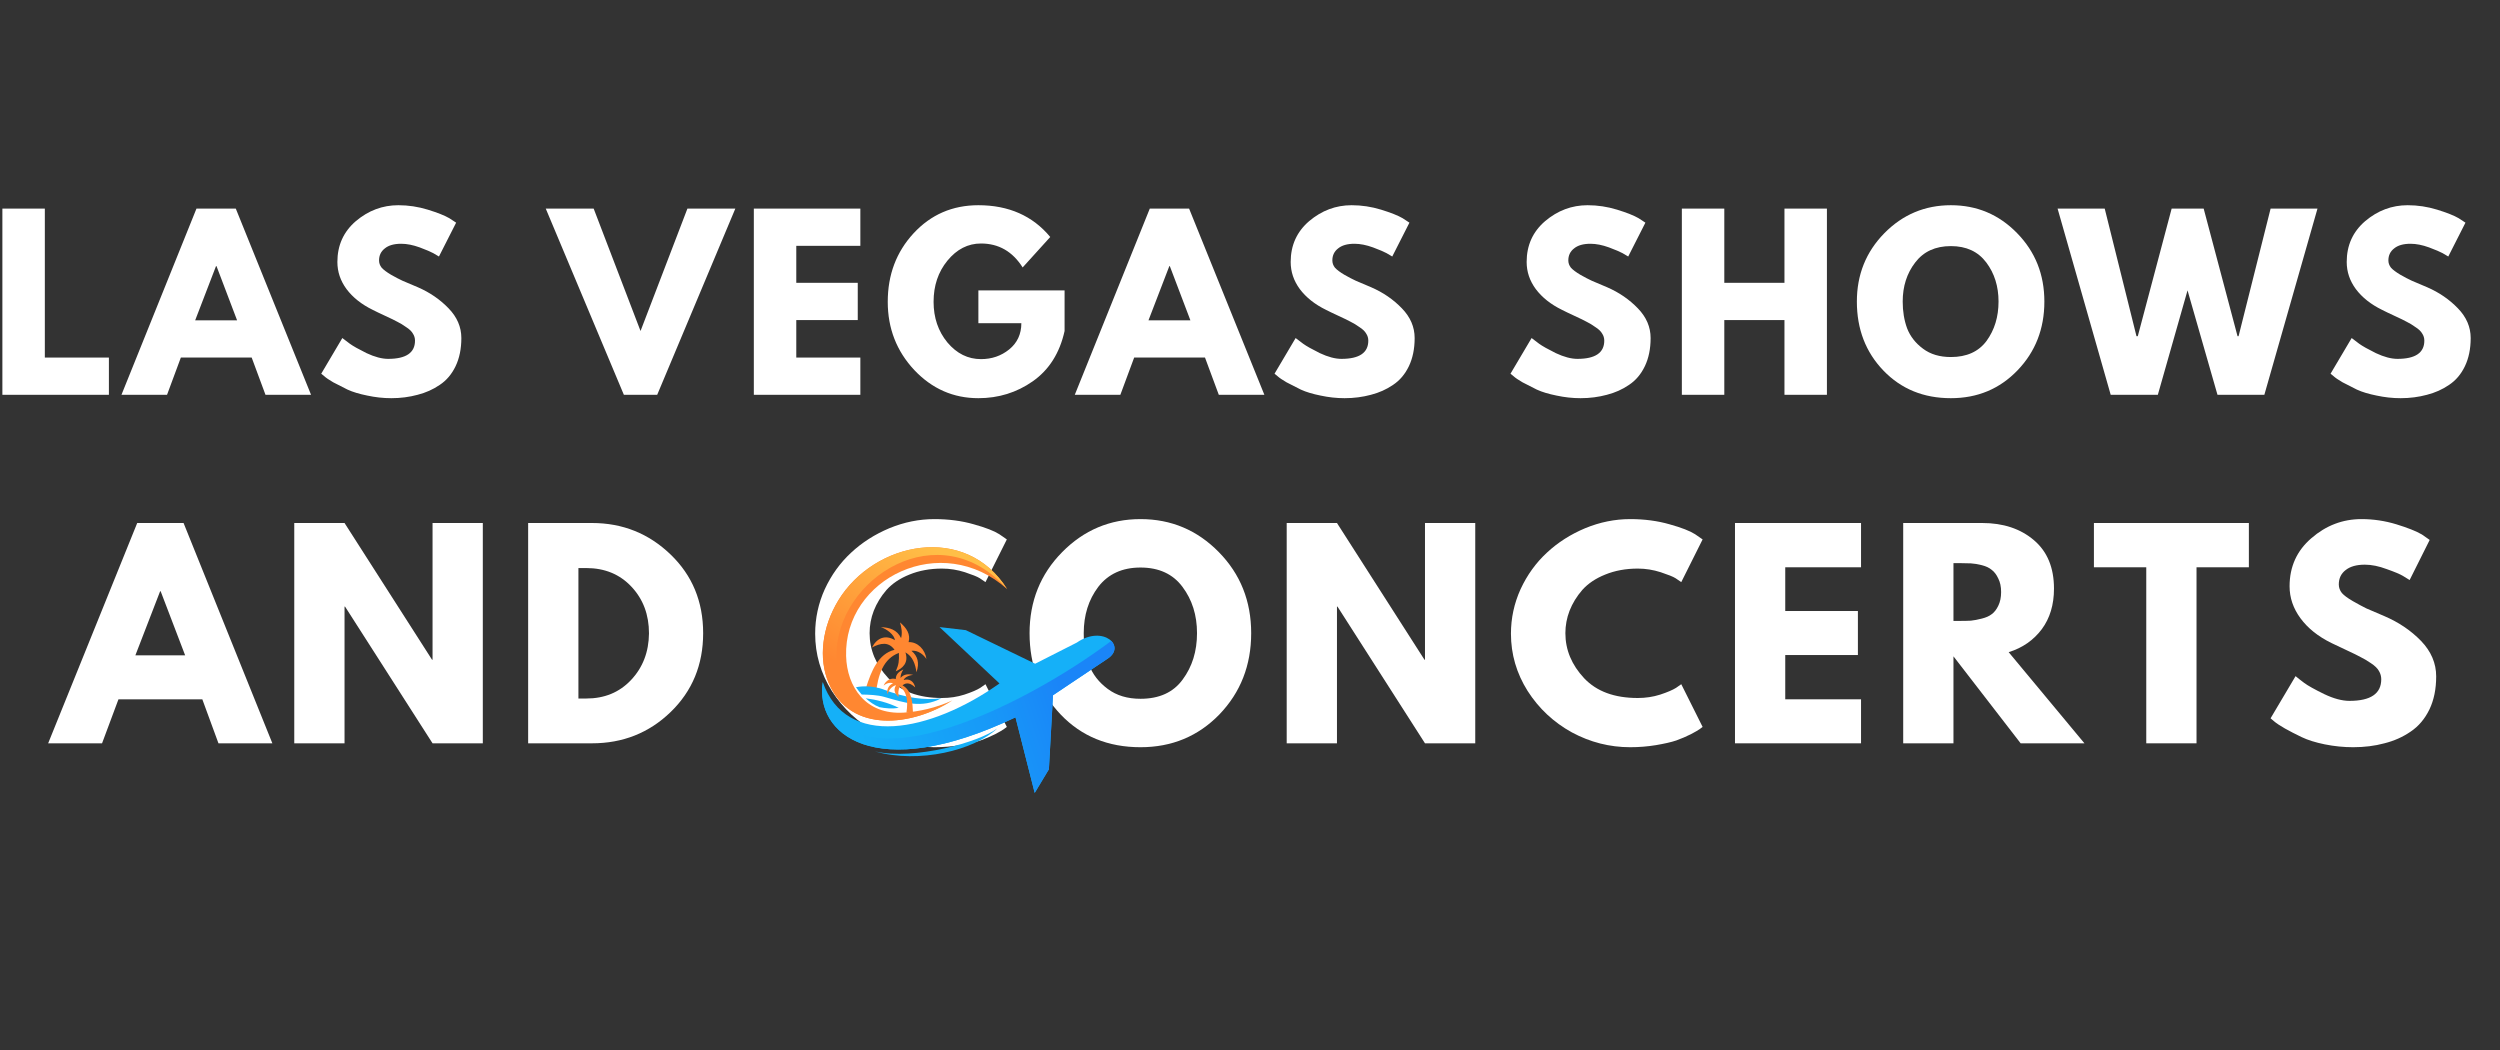
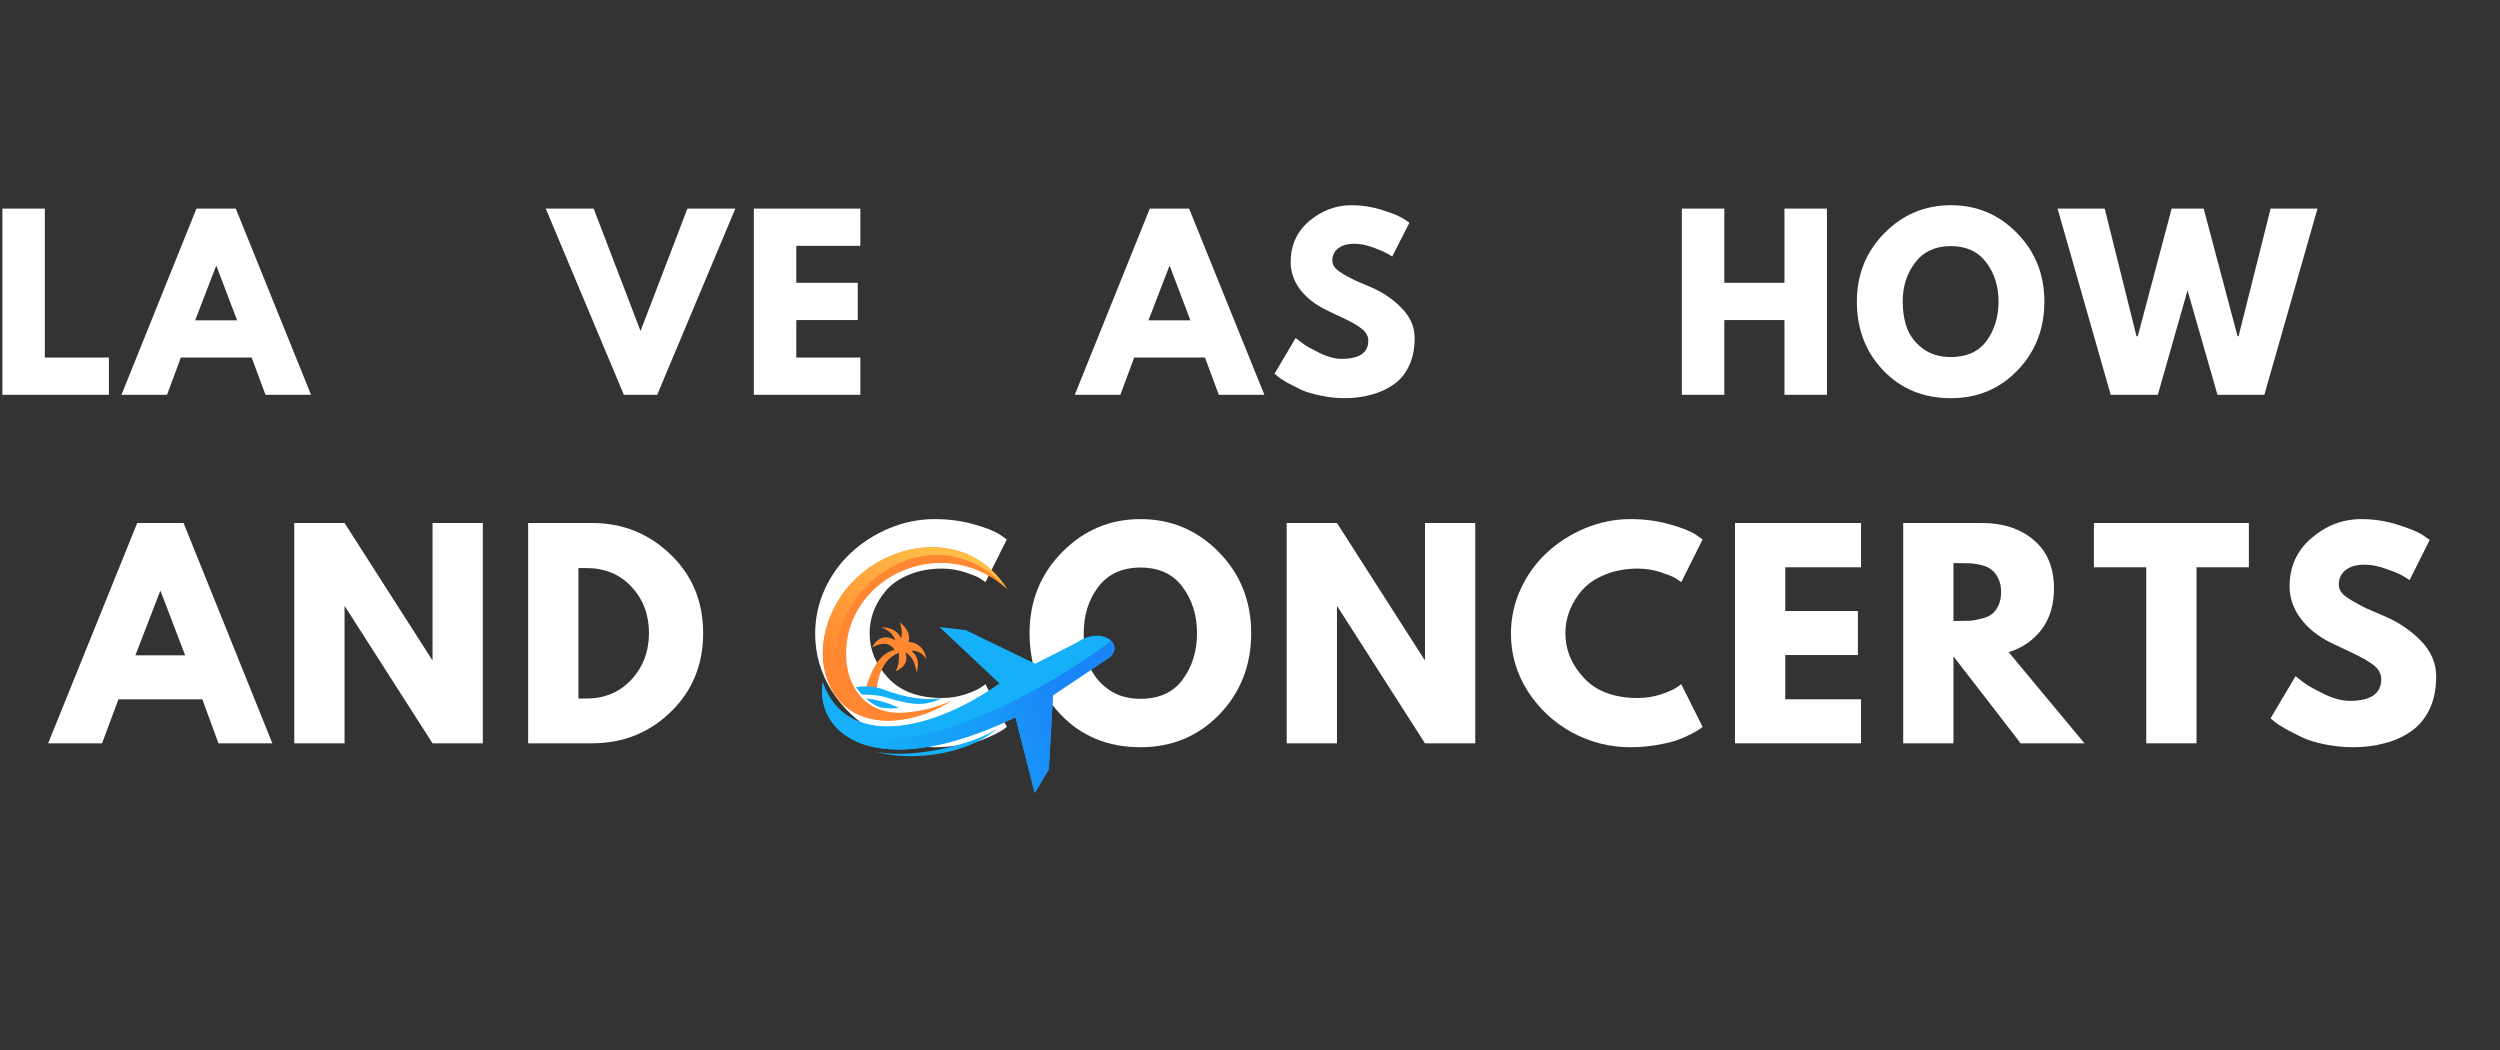
<svg xmlns="http://www.w3.org/2000/svg" width="200" viewBox="0 0 150 63" height="84" preserveAspectRatio="xMidYMid meet">
  <rect x="0" y="0" width="150" height="63" fill="#333333" stroke="none" />
  <defs>
    <g />
    <clipPath id="586b851f5b">
      <path d="M 49 38 L 67 38 L 67 48 L 49 48 Z M 49 38 " clip-rule="nonzero" />
    </clipPath>
    <clipPath id="0ddadf4f9c">
      <path d="M 66.676 38.453 C 61.398 42.422 50.297 47.992 49.367 40.926 C 48.879 43.98 52.434 47.09 60.93 43.039 L 62.082 47.574 L 62.934 46.156 L 63.18 41.715 L 66.422 39.543 C 66.965 39.207 66.973 38.754 66.676 38.453 Z M 66.676 38.453 " clip-rule="evenodd" />
    </clipPath>
    <linearGradient x1="111.79" gradientTransform="matrix(0.162, 0, 0, 0.166, 49.323, 32.833)" y1="42.597" x2="-5.682" gradientUnits="userSpaceOnUse" y2="82.224" id="53f9617b6f">
      <stop stop-opacity="1" stop-color="rgb(10.199%, 52.199%, 97.299%)" offset="0" />
      <stop stop-opacity="1" stop-color="rgb(10.199%, 52.199%, 97.299%)" offset="0.125" />
      <stop stop-opacity="1" stop-color="rgb(10.199%, 52.199%, 97.299%)" offset="0.148" />
      <stop stop-opacity="1" stop-color="rgb(10.199%, 52.199%, 97.299%)" offset="0.188" />
      <stop stop-opacity="1" stop-color="rgb(10.191%, 52.249%, 97.299%)" offset="0.203" />
      <stop stop-opacity="1" stop-color="rgb(10.165%, 52.429%, 97.299%)" offset="0.211" />
      <stop stop-opacity="1" stop-color="rgb(10.127%, 52.689%, 97.299%)" offset="0.219" />
      <stop stop-opacity="1" stop-color="rgb(10.089%, 52.948%, 97.299%)" offset="0.227" />
      <stop stop-opacity="1" stop-color="rgb(10.051%, 53.207%, 97.299%)" offset="0.234" />
      <stop stop-opacity="1" stop-color="rgb(10.013%, 53.465%, 97.299%)" offset="0.242" />
      <stop stop-opacity="1" stop-color="rgb(9.975%, 53.725%, 97.299%)" offset="0.25" />
      <stop stop-opacity="1" stop-color="rgb(9.938%, 53.984%, 97.299%)" offset="0.258" />
      <stop stop-opacity="1" stop-color="rgb(9.9%, 54.243%, 97.299%)" offset="0.266" />
      <stop stop-opacity="1" stop-color="rgb(9.862%, 54.503%, 97.299%)" offset="0.273" />
      <stop stop-opacity="1" stop-color="rgb(9.824%, 54.761%, 97.299%)" offset="0.281" />
      <stop stop-opacity="1" stop-color="rgb(9.785%, 55.02%, 97.299%)" offset="0.289" />
      <stop stop-opacity="1" stop-color="rgb(9.747%, 55.28%, 97.299%)" offset="0.297" />
      <stop stop-opacity="1" stop-color="rgb(9.709%, 55.539%, 97.299%)" offset="0.305" />
      <stop stop-opacity="1" stop-color="rgb(9.673%, 55.797%, 97.299%)" offset="0.312" />
      <stop stop-opacity="1" stop-color="rgb(9.634%, 56.056%, 97.299%)" offset="0.32" />
      <stop stop-opacity="1" stop-color="rgb(9.596%, 56.316%, 97.299%)" offset="0.328" />
      <stop stop-opacity="1" stop-color="rgb(9.558%, 56.575%, 97.299%)" offset="0.336" />
      <stop stop-opacity="1" stop-color="rgb(9.52%, 56.834%, 97.299%)" offset="0.344" />
      <stop stop-opacity="1" stop-color="rgb(9.482%, 57.092%, 97.299%)" offset="0.352" />
      <stop stop-opacity="1" stop-color="rgb(9.445%, 57.352%, 97.299%)" offset="0.359" />
      <stop stop-opacity="1" stop-color="rgb(9.407%, 57.611%, 97.299%)" offset="0.367" />
      <stop stop-opacity="1" stop-color="rgb(9.369%, 57.87%, 97.299%)" offset="0.375" />
      <stop stop-opacity="1" stop-color="rgb(9.331%, 58.128%, 97.299%)" offset="0.383" />
      <stop stop-opacity="1" stop-color="rgb(9.293%, 58.388%, 97.299%)" offset="0.391" />
      <stop stop-opacity="1" stop-color="rgb(9.254%, 58.647%, 97.299%)" offset="0.398" />
      <stop stop-opacity="1" stop-color="rgb(9.216%, 58.907%, 97.299%)" offset="0.406" />
      <stop stop-opacity="1" stop-color="rgb(9.18%, 59.166%, 97.299%)" offset="0.414" />
      <stop stop-opacity="1" stop-color="rgb(9.142%, 59.424%, 97.299%)" offset="0.422" />
      <stop stop-opacity="1" stop-color="rgb(9.103%, 59.683%, 97.299%)" offset="0.43" />
      <stop stop-opacity="1" stop-color="rgb(9.065%, 59.943%, 97.299%)" offset="0.438" />
      <stop stop-opacity="1" stop-color="rgb(9.027%, 60.202%, 97.299%)" offset="0.445" />
      <stop stop-opacity="1" stop-color="rgb(8.997%, 60.435%, 97.299%)" offset="0.453" />
      <stop stop-opacity="1" stop-color="rgb(8.968%, 60.73%, 97.299%)" offset="0.469" />
      <stop stop-opacity="1" stop-color="rgb(8.932%, 61.11%, 97.299%)" offset="0.484" />
      <stop stop-opacity="1" stop-color="rgb(8.897%, 61.491%, 97.299%)" offset="0.5" />
      <stop stop-opacity="1" stop-color="rgb(8.862%, 61.871%, 97.299%)" offset="0.516" />
      <stop stop-opacity="1" stop-color="rgb(8.826%, 62.253%, 97.299%)" offset="0.531" />
      <stop stop-opacity="1" stop-color="rgb(8.791%, 62.633%, 97.299%)" offset="0.547" />
      <stop stop-opacity="1" stop-color="rgb(8.755%, 63.014%, 97.299%)" offset="0.562" />
      <stop stop-opacity="1" stop-color="rgb(8.72%, 63.394%, 97.299%)" offset="0.578" />
      <stop stop-opacity="1" stop-color="rgb(8.684%, 63.776%, 97.299%)" offset="0.594" />
      <stop stop-opacity="1" stop-color="rgb(8.649%, 64.156%, 97.299%)" offset="0.609" />
      <stop stop-opacity="1" stop-color="rgb(8.614%, 64.537%, 97.299%)" offset="0.625" />
      <stop stop-opacity="1" stop-color="rgb(8.578%, 64.919%, 97.299%)" offset="0.641" />
      <stop stop-opacity="1" stop-color="rgb(8.543%, 65.298%, 97.299%)" offset="0.656" />
      <stop stop-opacity="1" stop-color="rgb(8.507%, 65.68%, 97.299%)" offset="0.672" />
      <stop stop-opacity="1" stop-color="rgb(8.472%, 66.06%, 97.299%)" offset="0.688" />
      <stop stop-opacity="1" stop-color="rgb(8.437%, 66.441%, 97.299%)" offset="0.703" />
      <stop stop-opacity="1" stop-color="rgb(8.401%, 66.821%, 97.299%)" offset="0.719" />
      <stop stop-opacity="1" stop-color="rgb(8.366%, 67.203%, 97.299%)" offset="0.734" />
      <stop stop-opacity="1" stop-color="rgb(8.33%, 67.583%, 97.299%)" offset="0.75" />
      <stop stop-opacity="1" stop-color="rgb(8.295%, 67.964%, 97.299%)" offset="0.766" />
      <stop stop-opacity="1" stop-color="rgb(8.26%, 68.344%, 97.299%)" offset="0.781" />
      <stop stop-opacity="1" stop-color="rgb(8.224%, 68.726%, 97.299%)" offset="0.797" />
      <stop stop-opacity="1" stop-color="rgb(8.203%, 68.958%, 97.299%)" offset="0.812" />
      <stop stop-opacity="1" stop-color="rgb(8.199%, 68.999%, 97.299%)" offset="0.852" />
      <stop stop-opacity="1" stop-color="rgb(8.199%, 68.999%, 97.299%)" offset="0.875" />
      <stop stop-opacity="1" stop-color="rgb(8.199%, 68.999%, 97.299%)" offset="1" />
    </linearGradient>
    <clipPath id="1565f76bde">
      <path d="M 49 32 L 61 32 L 61 44 L 49 44 Z M 49 32 " clip-rule="nonzero" />
    </clipPath>
    <clipPath id="24c08adaa8">
      <path d="M 60.43 35.348 C 57.941 31.375 52.449 32.496 50.301 36.023 C 49.328 37.617 49.09 39.504 49.719 40.977 C 51.039 44.078 54.793 43.539 57.137 42.027 C 54.617 43.559 50.184 43.629 50.184 39.332 C 50.184 34.676 56.367 30.75 60.43 35.348 Z M 60.43 35.348 " clip-rule="evenodd" />
    </clipPath>
    <linearGradient x1="63.082" gradientTransform="matrix(0.162, 0, 0, 0.166, 49.323, 32.833)" y1="-16.17" x2="3.974" gradientUnits="userSpaceOnUse" y2="71.209" id="9e79abd17f">
      <stop stop-opacity="1" stop-color="rgb(100%, 74.899%, 27.8%)" offset="0" />
      <stop stop-opacity="1" stop-color="rgb(100%, 74.899%, 27.8%)" offset="0.125" />
      <stop stop-opacity="1" stop-color="rgb(100%, 74.899%, 27.8%)" offset="0.188" />
      <stop stop-opacity="1" stop-color="rgb(100%, 74.899%, 27.8%)" offset="0.219" />
      <stop stop-opacity="1" stop-color="rgb(100%, 74.899%, 27.8%)" offset="0.234" />
      <stop stop-opacity="1" stop-color="rgb(100%, 74.852%, 27.782%)" offset="0.242" />
      <stop stop-opacity="1" stop-color="rgb(100%, 74.641%, 27.698%)" offset="0.25" />
      <stop stop-opacity="1" stop-color="rgb(100%, 74.31%, 27.568%)" offset="0.258" />
      <stop stop-opacity="1" stop-color="rgb(100%, 73.979%, 27.44%)" offset="0.266" />
      <stop stop-opacity="1" stop-color="rgb(100%, 73.65%, 27.31%)" offset="0.273" />
      <stop stop-opacity="1" stop-color="rgb(100%, 73.318%, 27.18%)" offset="0.281" />
      <stop stop-opacity="1" stop-color="rgb(100%, 72.989%, 27.052%)" offset="0.289" />
      <stop stop-opacity="1" stop-color="rgb(100%, 72.658%, 26.923%)" offset="0.297" />
      <stop stop-opacity="1" stop-color="rgb(100%, 72.327%, 26.793%)" offset="0.305" />
      <stop stop-opacity="1" stop-color="rgb(100%, 71.997%, 26.665%)" offset="0.312" />
      <stop stop-opacity="1" stop-color="rgb(100%, 71.666%, 26.535%)" offset="0.32" />
      <stop stop-opacity="1" stop-color="rgb(100%, 71.335%, 26.405%)" offset="0.328" />
      <stop stop-opacity="1" stop-color="rgb(100%, 71.005%, 26.277%)" offset="0.336" />
      <stop stop-opacity="1" stop-color="rgb(100%, 70.674%, 26.147%)" offset="0.344" />
      <stop stop-opacity="1" stop-color="rgb(100%, 70.345%, 26.018%)" offset="0.352" />
      <stop stop-opacity="1" stop-color="rgb(100%, 70.013%, 25.89%)" offset="0.359" />
      <stop stop-opacity="1" stop-color="rgb(100%, 69.682%, 25.76%)" offset="0.367" />
      <stop stop-opacity="1" stop-color="rgb(100%, 69.353%, 25.63%)" offset="0.371" />
      <stop stop-opacity="1" stop-color="rgb(100%, 69.188%, 25.566%)" offset="0.375" />
      <stop stop-opacity="1" stop-color="rgb(100%, 69.022%, 25.502%)" offset="0.383" />
      <stop stop-opacity="1" stop-color="rgb(100%, 68.692%, 25.372%)" offset="0.391" />
      <stop stop-opacity="1" stop-color="rgb(100%, 68.361%, 25.243%)" offset="0.398" />
      <stop stop-opacity="1" stop-color="rgb(100%, 68.03%, 25.114%)" offset="0.406" />
      <stop stop-opacity="1" stop-color="rgb(100%, 67.7%, 24.985%)" offset="0.414" />
      <stop stop-opacity="1" stop-color="rgb(100%, 67.369%, 24.855%)" offset="0.422" />
      <stop stop-opacity="1" stop-color="rgb(100%, 67.038%, 24.727%)" offset="0.43" />
      <stop stop-opacity="1" stop-color="rgb(100%, 66.708%, 24.597%)" offset="0.438" />
      <stop stop-opacity="1" stop-color="rgb(100%, 66.377%, 24.467%)" offset="0.445" />
      <stop stop-opacity="1" stop-color="rgb(100%, 66.048%, 24.338%)" offset="0.453" />
      <stop stop-opacity="1" stop-color="rgb(100%, 65.717%, 24.21%)" offset="0.461" />
      <stop stop-opacity="1" stop-color="rgb(100%, 65.385%, 24.08%)" offset="0.469" />
      <stop stop-opacity="1" stop-color="rgb(100%, 65.056%, 23.95%)" offset="0.477" />
      <stop stop-opacity="1" stop-color="rgb(100%, 64.725%, 23.822%)" offset="0.484" />
      <stop stop-opacity="1" stop-color="rgb(100%, 64.394%, 23.692%)" offset="0.492" />
      <stop stop-opacity="1" stop-color="rgb(100%, 64.064%, 23.563%)" offset="0.5" />
      <stop stop-opacity="1" stop-color="rgb(100%, 63.733%, 23.434%)" offset="0.508" />
      <stop stop-opacity="1" stop-color="rgb(100%, 63.403%, 23.305%)" offset="0.516" />
      <stop stop-opacity="1" stop-color="rgb(100%, 63.072%, 23.175%)" offset="0.523" />
      <stop stop-opacity="1" stop-color="rgb(100%, 62.741%, 23.047%)" offset="0.531" />
      <stop stop-opacity="1" stop-color="rgb(100%, 62.411%, 22.917%)" offset="0.539" />
      <stop stop-opacity="1" stop-color="rgb(100%, 62.08%, 22.787%)" offset="0.547" />
      <stop stop-opacity="1" stop-color="rgb(100%, 61.751%, 22.659%)" offset="0.555" />
      <stop stop-opacity="1" stop-color="rgb(100%, 61.42%, 22.53%)" offset="0.562" />
      <stop stop-opacity="1" stop-color="rgb(100%, 61.089%, 22.4%)" offset="0.57" />
      <stop stop-opacity="1" stop-color="rgb(100%, 60.759%, 22.272%)" offset="0.578" />
      <stop stop-opacity="1" stop-color="rgb(100%, 60.428%, 22.142%)" offset="0.586" />
      <stop stop-opacity="1" stop-color="rgb(100%, 60.097%, 22.012%)" offset="0.594" />
      <stop stop-opacity="1" stop-color="rgb(100%, 59.767%, 21.884%)" offset="0.602" />
      <stop stop-opacity="1" stop-color="rgb(100%, 59.436%, 21.754%)" offset="0.609" />
      <stop stop-opacity="1" stop-color="rgb(100%, 59.106%, 21.625%)" offset="0.617" />
      <stop stop-opacity="1" stop-color="rgb(100%, 58.775%, 21.497%)" offset="0.625" />
      <stop stop-opacity="1" stop-color="rgb(100%, 58.444%, 21.367%)" offset="0.629" />
      <stop stop-opacity="1" stop-color="rgb(100%, 58.279%, 21.303%)" offset="0.633" />
      <stop stop-opacity="1" stop-color="rgb(100%, 58.115%, 21.237%)" offset="0.641" />
      <stop stop-opacity="1" stop-color="rgb(100%, 57.784%, 21.109%)" offset="0.648" />
      <stop stop-opacity="1" stop-color="rgb(100%, 57.454%, 20.979%)" offset="0.656" />
      <stop stop-opacity="1" stop-color="rgb(100%, 57.123%, 20.85%)" offset="0.664" />
      <stop stop-opacity="1" stop-color="rgb(100%, 56.792%, 20.721%)" offset="0.672" />
      <stop stop-opacity="1" stop-color="rgb(100%, 56.462%, 20.592%)" offset="0.68" />
      <stop stop-opacity="1" stop-color="rgb(100%, 56.131%, 20.462%)" offset="0.688" />
      <stop stop-opacity="1" stop-color="rgb(100%, 55.8%, 20.332%)" offset="0.695" />
      <stop stop-opacity="1" stop-color="rgb(100%, 55.47%, 20.204%)" offset="0.703" />
      <stop stop-opacity="1" stop-color="rgb(100%, 55.139%, 20.074%)" offset="0.711" />
      <stop stop-opacity="1" stop-color="rgb(100%, 54.81%, 19.945%)" offset="0.719" />
      <stop stop-opacity="1" stop-color="rgb(100%, 54.478%, 19.817%)" offset="0.727" />
      <stop stop-opacity="1" stop-color="rgb(100%, 54.147%, 19.687%)" offset="0.734" />
      <stop stop-opacity="1" stop-color="rgb(100%, 53.818%, 19.557%)" offset="0.742" />
      <stop stop-opacity="1" stop-color="rgb(100%, 53.487%, 19.429%)" offset="0.75" />
      <stop stop-opacity="1" stop-color="rgb(100%, 53.157%, 19.299%)" offset="0.758" />
      <stop stop-opacity="1" stop-color="rgb(100%, 52.945%, 19.217%)" offset="0.766" />
      <stop stop-opacity="1" stop-color="rgb(100%, 52.899%, 19.199%)" offset="0.781" />
      <stop stop-opacity="1" stop-color="rgb(100%, 52.899%, 19.199%)" offset="0.812" />
      <stop stop-opacity="1" stop-color="rgb(100%, 52.899%, 19.199%)" offset="0.875" />
      <stop stop-opacity="1" stop-color="rgb(100%, 52.899%, 19.199%)" offset="1" />
    </linearGradient>
  </defs>
  <g fill="#ffffff" fill-opacity="1">
    <g transform="translate(-0.669, 23.688)">
      <g>
        <path d="M 3.359 -11.172 L 3.359 -2.234 L 7.203 -2.234 L 7.203 0 L 0.812 0 L 0.812 -11.172 Z M 3.359 -11.172 " />
      </g>
    </g>
  </g>
  <g fill="#ffffff" fill-opacity="1">
    <g transform="translate(7.663, 23.688)">
      <g>
        <path d="M 6.484 -11.172 L 11 0 L 8.266 0 L 7.438 -2.234 L 3.188 -2.234 L 2.359 0 L -0.375 0 L 4.125 -11.172 Z M 6.562 -4.469 L 5.328 -7.719 L 5.297 -7.719 L 4.047 -4.469 Z M 6.562 -4.469 " />
      </g>
    </g>
  </g>
  <g fill="#ffffff" fill-opacity="1">
    <g transform="translate(18.962, 23.688)">
      <g>
-         <path d="M 4.938 -11.375 C 5.539 -11.375 6.129 -11.285 6.703 -11.109 C 7.285 -10.93 7.719 -10.758 8 -10.594 L 8.406 -10.328 L 7.375 -8.297 C 7.289 -8.348 7.176 -8.414 7.031 -8.5 C 6.883 -8.582 6.613 -8.695 6.219 -8.844 C 5.82 -8.988 5.453 -9.062 5.109 -9.062 C 4.68 -9.062 4.352 -8.969 4.125 -8.781 C 3.895 -8.602 3.781 -8.363 3.781 -8.062 C 3.781 -7.906 3.832 -7.758 3.938 -7.625 C 4.051 -7.5 4.238 -7.359 4.5 -7.203 C 4.758 -7.055 4.988 -6.938 5.188 -6.844 C 5.383 -6.758 5.691 -6.629 6.109 -6.453 C 6.828 -6.141 7.441 -5.719 7.953 -5.188 C 8.461 -4.664 8.719 -4.07 8.719 -3.406 C 8.719 -2.758 8.602 -2.195 8.375 -1.719 C 8.145 -1.238 7.828 -0.863 7.422 -0.594 C 7.023 -0.32 6.582 -0.125 6.094 0 C 5.602 0.133 5.078 0.203 4.516 0.203 C 4.023 0.203 3.547 0.148 3.078 0.047 C 2.609 -0.047 2.211 -0.164 1.891 -0.312 C 1.578 -0.469 1.289 -0.613 1.031 -0.75 C 0.781 -0.895 0.598 -1.02 0.484 -1.125 L 0.312 -1.266 L 1.578 -3.406 C 1.691 -3.32 1.844 -3.207 2.031 -3.062 C 2.219 -2.926 2.551 -2.738 3.031 -2.5 C 3.52 -2.27 3.953 -2.156 4.328 -2.156 C 5.398 -2.156 5.938 -2.52 5.938 -3.25 C 5.938 -3.406 5.895 -3.547 5.812 -3.672 C 5.738 -3.805 5.602 -3.938 5.406 -4.062 C 5.219 -4.195 5.047 -4.301 4.891 -4.375 C 4.742 -4.457 4.5 -4.578 4.156 -4.734 C 3.82 -4.891 3.57 -5.008 3.406 -5.094 C 2.727 -5.426 2.203 -5.844 1.828 -6.344 C 1.461 -6.844 1.281 -7.383 1.281 -7.969 C 1.281 -8.969 1.648 -9.785 2.391 -10.422 C 3.141 -11.055 3.988 -11.375 4.938 -11.375 Z M 4.938 -11.375 " />
-       </g>
+         </g>
    </g>
  </g>
  <g fill="#ffffff" fill-opacity="1">
    <g transform="translate(28.743, 23.688)">
      <g />
    </g>
  </g>
  <g fill="#ffffff" fill-opacity="1">
    <g transform="translate(33.12, 23.688)">
      <g>
        <path d="M 4.312 0 L -0.375 -11.172 L 2.5 -11.172 L 5.312 -3.828 L 8.125 -11.172 L 11 -11.172 L 6.312 0 Z M 4.312 0 " />
      </g>
    </g>
  </g>
  <g fill="#ffffff" fill-opacity="1">
    <g transform="translate(44.418, 23.688)">
      <g>
        <path d="M 7.203 -11.172 L 7.203 -8.938 L 3.359 -8.938 L 3.359 -6.719 L 7.047 -6.719 L 7.047 -4.484 L 3.359 -4.484 L 3.359 -2.234 L 7.203 -2.234 L 7.203 0 L 0.812 0 L 0.812 -11.172 Z M 7.203 -11.172 " />
      </g>
    </g>
  </g>
  <g fill="#ffffff" fill-opacity="1">
    <g transform="translate(52.953, 23.688)">
      <g>
-         <path d="M 10.922 -6.266 L 10.922 -3.828 C 10.629 -2.504 9.992 -1.5 9.016 -0.812 C 8.047 -0.133 6.957 0.203 5.75 0.203 C 4.25 0.203 2.969 -0.359 1.906 -1.484 C 0.844 -2.617 0.312 -3.984 0.312 -5.578 C 0.312 -7.203 0.828 -8.57 1.859 -9.688 C 2.898 -10.812 4.195 -11.375 5.75 -11.375 C 7.57 -11.375 9.008 -10.738 10.062 -9.469 L 8.406 -7.641 C 7.801 -8.598 6.969 -9.078 5.906 -9.078 C 5.125 -9.078 4.453 -8.734 3.891 -8.047 C 3.336 -7.367 3.062 -6.547 3.062 -5.578 C 3.062 -4.629 3.336 -3.816 3.891 -3.141 C 4.453 -2.473 5.125 -2.141 5.906 -2.141 C 6.551 -2.141 7.113 -2.332 7.594 -2.719 C 8.082 -3.113 8.328 -3.641 8.328 -4.297 L 5.75 -4.297 L 5.75 -6.266 Z M 10.922 -6.266 " />
-       </g>
+         </g>
    </g>
  </g>
  <g fill="#ffffff" fill-opacity="1">
    <g transform="translate(64.862, 23.688)">
      <g>
        <path d="M 6.484 -11.172 L 11 0 L 8.266 0 L 7.438 -2.234 L 3.188 -2.234 L 2.359 0 L -0.375 0 L 4.125 -11.172 Z M 6.562 -4.469 L 5.328 -7.719 L 5.297 -7.719 L 4.047 -4.469 Z M 6.562 -4.469 " />
      </g>
    </g>
  </g>
  <g fill="#ffffff" fill-opacity="1">
    <g transform="translate(76.16, 23.688)">
      <g>
        <path d="M 4.938 -11.375 C 5.539 -11.375 6.129 -11.285 6.703 -11.109 C 7.285 -10.93 7.719 -10.758 8 -10.594 L 8.406 -10.328 L 7.375 -8.297 C 7.289 -8.348 7.176 -8.414 7.031 -8.5 C 6.883 -8.582 6.613 -8.695 6.219 -8.844 C 5.82 -8.988 5.453 -9.062 5.109 -9.062 C 4.68 -9.062 4.352 -8.969 4.125 -8.781 C 3.895 -8.602 3.781 -8.363 3.781 -8.062 C 3.781 -7.906 3.832 -7.758 3.938 -7.625 C 4.051 -7.5 4.238 -7.359 4.5 -7.203 C 4.758 -7.055 4.988 -6.938 5.188 -6.844 C 5.383 -6.758 5.691 -6.629 6.109 -6.453 C 6.828 -6.141 7.441 -5.719 7.953 -5.188 C 8.461 -4.664 8.719 -4.07 8.719 -3.406 C 8.719 -2.758 8.602 -2.195 8.375 -1.719 C 8.145 -1.238 7.828 -0.863 7.422 -0.594 C 7.023 -0.32 6.582 -0.125 6.094 0 C 5.602 0.133 5.078 0.203 4.516 0.203 C 4.023 0.203 3.547 0.148 3.078 0.047 C 2.609 -0.047 2.211 -0.164 1.891 -0.312 C 1.578 -0.469 1.289 -0.613 1.031 -0.75 C 0.781 -0.895 0.598 -1.02 0.484 -1.125 L 0.312 -1.266 L 1.578 -3.406 C 1.691 -3.32 1.844 -3.207 2.031 -3.062 C 2.219 -2.926 2.551 -2.738 3.031 -2.5 C 3.52 -2.27 3.953 -2.156 4.328 -2.156 C 5.398 -2.156 5.938 -2.52 5.938 -3.25 C 5.938 -3.406 5.895 -3.547 5.812 -3.672 C 5.738 -3.805 5.602 -3.938 5.406 -4.062 C 5.219 -4.195 5.047 -4.301 4.891 -4.375 C 4.742 -4.457 4.5 -4.578 4.156 -4.734 C 3.82 -4.891 3.57 -5.008 3.406 -5.094 C 2.727 -5.426 2.203 -5.844 1.828 -6.344 C 1.461 -6.844 1.281 -7.383 1.281 -7.969 C 1.281 -8.969 1.648 -9.785 2.391 -10.422 C 3.141 -11.055 3.988 -11.375 4.938 -11.375 Z M 4.938 -11.375 " />
      </g>
    </g>
  </g>
  <g fill="#ffffff" fill-opacity="1">
    <g transform="translate(85.942, 23.688)">
      <g />
    </g>
  </g>
  <g fill="#ffffff" fill-opacity="1">
    <g transform="translate(90.318, 23.688)">
      <g>
-         <path d="M 4.938 -11.375 C 5.539 -11.375 6.129 -11.285 6.703 -11.109 C 7.285 -10.93 7.719 -10.758 8 -10.594 L 8.406 -10.328 L 7.375 -8.297 C 7.289 -8.348 7.176 -8.414 7.031 -8.5 C 6.883 -8.582 6.613 -8.695 6.219 -8.844 C 5.82 -8.988 5.453 -9.062 5.109 -9.062 C 4.68 -9.062 4.352 -8.969 4.125 -8.781 C 3.895 -8.602 3.781 -8.363 3.781 -8.062 C 3.781 -7.906 3.832 -7.758 3.938 -7.625 C 4.051 -7.5 4.238 -7.359 4.5 -7.203 C 4.758 -7.055 4.988 -6.938 5.188 -6.844 C 5.383 -6.758 5.691 -6.629 6.109 -6.453 C 6.828 -6.141 7.441 -5.719 7.953 -5.188 C 8.461 -4.664 8.719 -4.07 8.719 -3.406 C 8.719 -2.758 8.602 -2.195 8.375 -1.719 C 8.145 -1.238 7.828 -0.863 7.422 -0.594 C 7.023 -0.32 6.582 -0.125 6.094 0 C 5.602 0.133 5.078 0.203 4.516 0.203 C 4.023 0.203 3.547 0.148 3.078 0.047 C 2.609 -0.047 2.211 -0.164 1.891 -0.312 C 1.578 -0.469 1.289 -0.613 1.031 -0.75 C 0.781 -0.895 0.598 -1.02 0.484 -1.125 L 0.312 -1.266 L 1.578 -3.406 C 1.691 -3.32 1.844 -3.207 2.031 -3.062 C 2.219 -2.926 2.551 -2.738 3.031 -2.5 C 3.52 -2.27 3.953 -2.156 4.328 -2.156 C 5.398 -2.156 5.938 -2.52 5.938 -3.25 C 5.938 -3.406 5.895 -3.547 5.812 -3.672 C 5.738 -3.805 5.602 -3.938 5.406 -4.062 C 5.219 -4.195 5.047 -4.301 4.891 -4.375 C 4.742 -4.457 4.5 -4.578 4.156 -4.734 C 3.82 -4.891 3.57 -5.008 3.406 -5.094 C 2.727 -5.426 2.203 -5.844 1.828 -6.344 C 1.461 -6.844 1.281 -7.383 1.281 -7.969 C 1.281 -8.969 1.648 -9.785 2.391 -10.422 C 3.141 -11.055 3.988 -11.375 4.938 -11.375 Z M 4.938 -11.375 " />
-       </g>
+         </g>
    </g>
  </g>
  <g fill="#ffffff" fill-opacity="1">
    <g transform="translate(100.099, 23.688)">
      <g>
        <path d="M 3.359 -4.484 L 3.359 0 L 0.812 0 L 0.812 -11.172 L 3.359 -11.172 L 3.359 -6.719 L 6.969 -6.719 L 6.969 -11.172 L 9.516 -11.172 L 9.516 0 L 6.969 0 L 6.969 -4.484 Z M 3.359 -4.484 " />
      </g>
    </g>
  </g>
  <g fill="#ffffff" fill-opacity="1">
    <g transform="translate(111.1, 23.688)">
      <g>
        <path d="M 0.312 -5.594 C 0.312 -7.207 0.859 -8.57 1.953 -9.688 C 3.055 -10.812 4.391 -11.375 5.953 -11.375 C 7.516 -11.375 8.836 -10.816 9.922 -9.703 C 11.016 -8.586 11.562 -7.219 11.562 -5.594 C 11.562 -3.957 11.023 -2.582 9.953 -1.469 C 8.879 -0.352 7.547 0.203 5.953 0.203 C 4.316 0.203 2.969 -0.348 1.906 -1.453 C 0.844 -2.555 0.312 -3.938 0.312 -5.594 Z M 3.062 -5.594 C 3.062 -5.008 3.148 -4.473 3.328 -3.984 C 3.516 -3.504 3.832 -3.098 4.281 -2.766 C 4.727 -2.43 5.285 -2.266 5.953 -2.266 C 6.898 -2.266 7.613 -2.586 8.094 -3.234 C 8.57 -3.891 8.812 -4.676 8.812 -5.594 C 8.812 -6.508 8.566 -7.289 8.078 -7.938 C 7.586 -8.594 6.879 -8.922 5.953 -8.922 C 5.023 -8.922 4.312 -8.594 3.812 -7.938 C 3.312 -7.289 3.062 -6.508 3.062 -5.594 Z M 3.062 -5.594 " />
      </g>
    </g>
  </g>
  <g fill="#ffffff" fill-opacity="1">
    <g transform="translate(123.658, 23.688)">
      <g>
        <path d="M 9.391 0 L 7.594 -6.266 L 5.812 0 L 2.984 0 L -0.203 -11.172 L 2.625 -11.172 L 4.531 -3.516 L 4.609 -3.516 L 6.641 -11.172 L 8.562 -11.172 L 10.594 -3.516 L 10.656 -3.516 L 12.578 -11.172 L 15.391 -11.172 L 12.203 0 Z M 9.391 0 " />
      </g>
    </g>
  </g>
  <g fill="#ffffff" fill-opacity="1">
    <g transform="translate(139.522, 23.688)">
      <g>
-         <path d="M 4.938 -11.375 C 5.539 -11.375 6.129 -11.285 6.703 -11.109 C 7.285 -10.93 7.719 -10.758 8 -10.594 L 8.406 -10.328 L 7.375 -8.297 C 7.289 -8.348 7.176 -8.414 7.031 -8.5 C 6.883 -8.582 6.613 -8.695 6.219 -8.844 C 5.82 -8.988 5.453 -9.062 5.109 -9.062 C 4.68 -9.062 4.352 -8.969 4.125 -8.781 C 3.895 -8.602 3.781 -8.363 3.781 -8.062 C 3.781 -7.906 3.832 -7.758 3.938 -7.625 C 4.051 -7.5 4.238 -7.359 4.5 -7.203 C 4.758 -7.055 4.988 -6.938 5.188 -6.844 C 5.383 -6.758 5.691 -6.629 6.109 -6.453 C 6.828 -6.141 7.441 -5.719 7.953 -5.188 C 8.461 -4.664 8.719 -4.07 8.719 -3.406 C 8.719 -2.758 8.602 -2.195 8.375 -1.719 C 8.145 -1.238 7.828 -0.863 7.422 -0.594 C 7.023 -0.32 6.582 -0.125 6.094 0 C 5.602 0.133 5.078 0.203 4.516 0.203 C 4.023 0.203 3.547 0.148 3.078 0.047 C 2.609 -0.047 2.211 -0.164 1.891 -0.312 C 1.578 -0.469 1.289 -0.613 1.031 -0.75 C 0.781 -0.895 0.598 -1.02 0.484 -1.125 L 0.312 -1.266 L 1.578 -3.406 C 1.691 -3.32 1.844 -3.207 2.031 -3.062 C 2.219 -2.926 2.551 -2.738 3.031 -2.5 C 3.52 -2.27 3.953 -2.156 4.328 -2.156 C 5.398 -2.156 5.938 -2.52 5.938 -3.25 C 5.938 -3.406 5.895 -3.547 5.812 -3.672 C 5.738 -3.805 5.602 -3.938 5.406 -4.062 C 5.219 -4.195 5.047 -4.301 4.891 -4.375 C 4.742 -4.457 4.5 -4.578 4.156 -4.734 C 3.82 -4.891 3.57 -5.008 3.406 -5.094 C 2.727 -5.426 2.203 -5.844 1.828 -6.344 C 1.461 -6.844 1.281 -7.383 1.281 -7.969 C 1.281 -8.969 1.648 -9.785 2.391 -10.422 C 3.141 -11.055 3.988 -11.375 4.938 -11.375 Z M 4.938 -11.375 " />
-       </g>
+         </g>
    </g>
  </g>
  <g fill="#ffffff" fill-opacity="1">
    <g transform="translate(149.308, 23.688)">
      <g />
    </g>
  </g>
  <g fill="#ffffff" fill-opacity="1">
    <g transform="translate(3.342, 44.599)">
      <g>
        <path d="M 7.672 -13.219 L 13 0 L 9.766 0 L 8.797 -2.641 L 3.766 -2.641 L 2.781 0 L -0.453 0 L 4.891 -13.219 Z M 7.766 -5.281 L 6.297 -9.125 L 6.266 -9.125 L 4.781 -5.281 Z M 7.766 -5.281 " />
      </g>
    </g>
  </g>
  <g fill="#ffffff" fill-opacity="1">
    <g transform="translate(16.703, 44.599)">
      <g>
        <path d="M 3.969 -8.203 L 3.969 0 L 0.953 0 L 0.953 -13.219 L 3.969 -13.219 L 9.219 -5.016 L 9.25 -5.016 L 9.25 -13.219 L 12.266 -13.219 L 12.266 0 L 9.25 0 L 4 -8.203 Z M 3.969 -8.203 " />
      </g>
    </g>
  </g>
  <g fill="#ffffff" fill-opacity="1">
    <g transform="translate(30.736, 44.599)">
      <g>
        <path d="M 0.953 -13.219 L 4.781 -13.219 C 6.625 -13.219 8.195 -12.586 9.5 -11.328 C 10.801 -10.078 11.453 -8.504 11.453 -6.609 C 11.453 -4.711 10.801 -3.133 9.5 -1.875 C 8.207 -0.625 6.633 0 4.781 0 L 0.953 0 Z M 3.969 -2.688 L 4.438 -2.688 C 5.531 -2.688 6.426 -3.055 7.125 -3.797 C 7.832 -4.547 8.191 -5.477 8.203 -6.594 C 8.203 -7.719 7.852 -8.648 7.156 -9.391 C 6.457 -10.141 5.551 -10.516 4.438 -10.516 L 3.969 -10.516 Z M 3.969 -2.688 " />
      </g>
    </g>
  </g>
  <g fill="#ffffff" fill-opacity="1">
    <g transform="translate(43.36, 44.599)">
      <g />
    </g>
  </g>
  <g fill="#ffffff" fill-opacity="1">
    <g transform="translate(48.535, 44.599)">
      <g>
        <path d="M 7.984 -2.719 C 8.453 -2.719 8.898 -2.785 9.328 -2.922 C 9.766 -3.066 10.082 -3.203 10.281 -3.328 L 10.594 -3.547 L 11.875 -0.984 C 11.82 -0.941 11.758 -0.895 11.688 -0.844 C 11.613 -0.789 11.441 -0.691 11.172 -0.547 C 10.898 -0.41 10.609 -0.285 10.297 -0.172 C 9.984 -0.066 9.578 0.023 9.078 0.109 C 8.578 0.191 8.062 0.234 7.531 0.234 C 6.301 0.234 5.133 -0.062 4.031 -0.656 C 2.938 -1.258 2.051 -2.086 1.375 -3.141 C 0.707 -4.203 0.375 -5.348 0.375 -6.578 C 0.375 -7.504 0.566 -8.395 0.953 -9.25 C 1.348 -10.102 1.875 -10.832 2.531 -11.438 C 3.188 -12.051 3.953 -12.539 4.828 -12.906 C 5.711 -13.27 6.613 -13.453 7.531 -13.453 C 8.383 -13.453 9.172 -13.348 9.891 -13.141 C 10.609 -12.941 11.117 -12.742 11.422 -12.547 L 11.875 -12.234 L 10.594 -9.672 C 10.508 -9.734 10.395 -9.812 10.25 -9.906 C 10.102 -10 9.805 -10.117 9.359 -10.266 C 8.91 -10.41 8.453 -10.484 7.984 -10.484 C 7.266 -10.484 6.613 -10.363 6.031 -10.125 C 5.457 -9.895 5 -9.586 4.656 -9.203 C 4.32 -8.816 4.066 -8.398 3.891 -7.953 C 3.723 -7.516 3.641 -7.066 3.641 -6.609 C 3.641 -5.609 4.016 -4.707 4.766 -3.906 C 5.516 -3.113 6.586 -2.719 7.984 -2.719 Z M 7.984 -2.719 " />
      </g>
    </g>
  </g>
  <g fill="#ffffff" fill-opacity="1">
    <g transform="translate(61.399, 44.599)">
      <g>
        <path d="M 0.375 -6.609 C 0.375 -8.523 1.023 -10.145 2.328 -11.469 C 3.629 -12.789 5.195 -13.453 7.031 -13.453 C 8.875 -13.453 10.441 -12.789 11.734 -11.469 C 13.023 -10.156 13.672 -8.535 13.672 -6.609 C 13.672 -4.68 13.035 -3.055 11.766 -1.734 C 10.492 -0.422 8.914 0.234 7.031 0.234 C 5.094 0.234 3.5 -0.414 2.25 -1.719 C 1 -3.031 0.375 -4.66 0.375 -6.609 Z M 3.625 -6.609 C 3.625 -5.922 3.727 -5.289 3.938 -4.719 C 4.156 -4.145 4.531 -3.66 5.062 -3.266 C 5.594 -2.867 6.25 -2.672 7.031 -2.672 C 8.156 -2.672 9 -3.055 9.562 -3.828 C 10.133 -4.598 10.422 -5.523 10.422 -6.609 C 10.422 -7.691 10.129 -8.617 9.547 -9.391 C 8.973 -10.16 8.133 -10.547 7.031 -10.547 C 5.938 -10.547 5.094 -10.16 4.5 -9.391 C 3.914 -8.617 3.625 -7.691 3.625 -6.609 Z M 3.625 -6.609 " />
      </g>
    </g>
  </g>
  <g fill="#ffffff" fill-opacity="1">
    <g transform="translate(76.249, 44.599)">
      <g>
        <path d="M 3.969 -8.203 L 3.969 0 L 0.953 0 L 0.953 -13.219 L 3.969 -13.219 L 9.219 -5.016 L 9.25 -5.016 L 9.25 -13.219 L 12.266 -13.219 L 12.266 0 L 9.25 0 L 4 -8.203 Z M 3.969 -8.203 " />
      </g>
    </g>
  </g>
  <g fill="#ffffff" fill-opacity="1">
    <g transform="translate(90.282, 44.599)">
      <g>
        <path d="M 7.984 -2.719 C 8.453 -2.719 8.898 -2.785 9.328 -2.922 C 9.766 -3.066 10.082 -3.203 10.281 -3.328 L 10.594 -3.547 L 11.875 -0.984 C 11.82 -0.941 11.758 -0.895 11.688 -0.844 C 11.613 -0.789 11.441 -0.691 11.172 -0.547 C 10.898 -0.41 10.609 -0.285 10.297 -0.172 C 9.984 -0.066 9.578 0.023 9.078 0.109 C 8.578 0.191 8.062 0.234 7.531 0.234 C 6.301 0.234 5.133 -0.062 4.031 -0.656 C 2.938 -1.258 2.051 -2.086 1.375 -3.141 C 0.707 -4.203 0.375 -5.348 0.375 -6.578 C 0.375 -7.504 0.566 -8.395 0.953 -9.25 C 1.348 -10.102 1.875 -10.832 2.531 -11.438 C 3.188 -12.051 3.953 -12.539 4.828 -12.906 C 5.711 -13.27 6.613 -13.453 7.531 -13.453 C 8.383 -13.453 9.172 -13.348 9.891 -13.141 C 10.609 -12.941 11.117 -12.742 11.422 -12.547 L 11.875 -12.234 L 10.594 -9.672 C 10.508 -9.734 10.395 -9.812 10.25 -9.906 C 10.102 -10 9.805 -10.117 9.359 -10.266 C 8.91 -10.41 8.453 -10.484 7.984 -10.484 C 7.266 -10.484 6.613 -10.363 6.031 -10.125 C 5.457 -9.895 5 -9.586 4.656 -9.203 C 4.32 -8.816 4.066 -8.398 3.891 -7.953 C 3.723 -7.516 3.641 -7.066 3.641 -6.609 C 3.641 -5.609 4.016 -4.707 4.766 -3.906 C 5.516 -3.113 6.586 -2.719 7.984 -2.719 Z M 7.984 -2.719 " />
      </g>
    </g>
  </g>
  <g fill="#ffffff" fill-opacity="1">
    <g transform="translate(103.146, 44.599)">
      <g>
        <path d="M 8.516 -13.219 L 8.516 -10.562 L 3.969 -10.562 L 3.969 -7.938 L 8.328 -7.938 L 8.328 -5.297 L 3.969 -5.297 L 3.969 -2.641 L 8.516 -2.641 L 8.516 0 L 0.953 0 L 0.953 -13.219 Z M 8.516 -13.219 " />
      </g>
    </g>
  </g>
  <g fill="#ffffff" fill-opacity="1">
    <g transform="translate(113.239, 44.599)">
      <g>
        <path d="M 0.953 -13.219 L 5.688 -13.219 C 6.957 -13.219 7.992 -12.875 8.797 -12.188 C 9.598 -11.508 10 -10.539 10 -9.281 C 10 -8.312 9.754 -7.5 9.266 -6.844 C 8.773 -6.188 8.113 -5.727 7.281 -5.469 L 11.828 0 L 8 0 L 3.969 -5.219 L 3.969 0 L 0.953 0 Z M 3.969 -7.344 L 4.328 -7.344 C 4.598 -7.344 4.828 -7.348 5.016 -7.359 C 5.211 -7.379 5.43 -7.422 5.672 -7.484 C 5.922 -7.547 6.117 -7.633 6.266 -7.75 C 6.422 -7.863 6.551 -8.031 6.656 -8.25 C 6.77 -8.477 6.828 -8.754 6.828 -9.078 C 6.828 -9.398 6.77 -9.672 6.656 -9.891 C 6.551 -10.117 6.422 -10.289 6.266 -10.406 C 6.117 -10.531 5.922 -10.625 5.672 -10.688 C 5.43 -10.75 5.211 -10.785 5.016 -10.797 C 4.828 -10.805 4.598 -10.812 4.328 -10.812 L 3.969 -10.812 Z M 3.969 -7.344 " />
      </g>
    </g>
  </g>
  <g fill="#ffffff" fill-opacity="1">
    <g transform="translate(125.51, 44.599)">
      <g>
        <path d="M 0.125 -10.562 L 0.125 -13.219 L 9.422 -13.219 L 9.422 -10.562 L 6.281 -10.562 L 6.281 0 L 3.266 0 L 3.266 -10.562 Z M 0.125 -10.562 " />
      </g>
    </g>
  </g>
  <g fill="#ffffff" fill-opacity="1">
    <g transform="translate(135.859, 44.599)">
      <g>
        <path d="M 5.828 -13.453 C 6.547 -13.453 7.242 -13.348 7.922 -13.141 C 8.609 -12.93 9.117 -12.727 9.453 -12.531 L 9.922 -12.203 L 8.719 -9.797 C 8.613 -9.859 8.477 -9.941 8.312 -10.047 C 8.145 -10.148 7.82 -10.285 7.344 -10.453 C 6.875 -10.629 6.438 -10.719 6.031 -10.719 C 5.531 -10.719 5.145 -10.609 4.875 -10.391 C 4.602 -10.18 4.469 -9.895 4.469 -9.531 C 4.469 -9.344 4.531 -9.172 4.656 -9.016 C 4.789 -8.867 5.008 -8.707 5.312 -8.531 C 5.625 -8.352 5.895 -8.207 6.125 -8.094 C 6.363 -7.988 6.727 -7.832 7.219 -7.625 C 8.07 -7.258 8.801 -6.766 9.406 -6.141 C 10.008 -5.516 10.312 -4.805 10.312 -4.016 C 10.312 -3.254 10.176 -2.594 9.906 -2.031 C 9.633 -1.469 9.258 -1.023 8.781 -0.703 C 8.312 -0.379 7.785 -0.145 7.203 0 C 6.629 0.156 6.004 0.234 5.328 0.234 C 4.754 0.234 4.188 0.176 3.625 0.062 C 3.07 -0.051 2.609 -0.195 2.234 -0.375 C 1.867 -0.551 1.535 -0.723 1.234 -0.891 C 0.93 -1.066 0.711 -1.211 0.578 -1.328 L 0.375 -1.5 L 1.875 -4.031 C 2 -3.926 2.172 -3.789 2.391 -3.625 C 2.617 -3.457 3.02 -3.234 3.594 -2.953 C 4.164 -2.68 4.672 -2.547 5.109 -2.547 C 6.379 -2.547 7.016 -2.977 7.016 -3.844 C 7.016 -4.02 6.969 -4.188 6.875 -4.344 C 6.789 -4.5 6.629 -4.656 6.391 -4.812 C 6.16 -4.969 5.957 -5.086 5.781 -5.172 C 5.613 -5.266 5.328 -5.406 4.922 -5.594 C 4.523 -5.781 4.227 -5.922 4.031 -6.016 C 3.227 -6.41 2.609 -6.906 2.172 -7.5 C 1.734 -8.094 1.516 -8.734 1.516 -9.422 C 1.516 -10.598 1.953 -11.562 2.828 -12.312 C 3.703 -13.07 4.703 -13.453 5.828 -13.453 Z M 5.828 -13.453 " />
      </g>
    </g>
  </g>
  <path fill="#15b0f8" d="M 49.367 40.926 C 50.758 44.926 55.801 43.949 59.969 41.008 L 56.371 37.625 L 57.949 37.809 L 62.109 39.824 C 62.941 39.402 63.777 38.98 64.609 38.555 C 66.184 37.465 67.629 38.789 66.422 39.543 C 65.34 40.266 64.262 40.988 63.18 41.715 L 62.934 46.156 L 62.082 47.574 L 60.93 43.039 C 52.434 47.09 48.879 43.98 49.367 40.926 Z M 49.367 40.926 " fill-opacity="1" fill-rule="evenodd" />
  <path fill="#ff8731" d="M 57.137 42.027 C 54.793 43.539 51.039 44.078 49.719 40.977 C 49.09 39.504 49.328 37.617 50.301 36.023 C 52.449 32.496 57.941 31.375 60.43 35.348 C 56.496 31.82 50.637 34.695 50.766 39.359 C 50.816 41.215 51.938 42.895 54.215 42.758 C 55.117 42.703 56.156 42.477 57.137 42.027 Z M 57.137 42.027 " fill-opacity="1" fill-rule="evenodd" />
  <path fill="#ff8731" d="M 51.965 41.254 C 52.273 40.285 52.688 39.227 53.672 38.988 C 53.312 38.484 52.832 38.582 52.32 38.848 C 52.598 38.301 53.105 38.051 53.695 38.41 C 53.664 38.094 53.211 37.738 52.848 37.629 C 53.375 37.645 53.824 37.785 54.066 38.289 C 54.152 37.953 54.086 37.648 54 37.344 C 54.391 37.676 54.645 38.051 54.516 38.527 C 55.059 38.508 55.508 38.969 55.586 39.539 C 55.414 39.281 55.086 39 54.684 39.047 C 55.074 39.363 55.176 39.793 54.988 40.336 C 54.918 39.824 54.754 39.383 54.324 39.141 C 54.539 39.777 54.145 40.098 53.746 40.281 C 53.934 39.852 53.949 39.656 53.934 39.176 C 53.016 39.512 52.668 40.469 52.547 41.676 L 52.539 41.676 C 52.352 41.52 52.145 41.445 51.965 41.254 Z M 51.965 41.254 " fill-opacity="1" fill-rule="evenodd" />
  <path fill="#15b0f8" d="M 56.488 41.895 C 55.523 42.027 54.375 41.898 52.926 41.34 C 52.391 41.168 51.82 41.141 51.359 41.234 C 51.453 41.371 51.594 41.551 51.703 41.672 C 52.148 41.684 52.637 41.691 53.078 41.82 C 54.254 42.156 55.285 42.52 56.488 41.895 Z M 56.488 41.895 " fill-opacity="1" fill-rule="evenodd" />
  <path fill="#15b0f8" d="M 53.926 42.473 C 53.305 42.156 52.566 41.977 51.945 41.898 C 52.168 42.105 52.469 42.316 52.762 42.43 C 53.129 42.5 53.508 42.539 53.926 42.473 Z M 53.926 42.473 " fill-opacity="1" fill-rule="evenodd" />
  <path fill="#15b0f8" d="M 59.836 43.703 C 58.477 45.008 55.141 45.84 52.504 45.086 C 54.883 45.625 58.777 44.523 59.836 43.703 Z M 59.836 43.703 " fill-opacity="1" fill-rule="evenodd" />
  <g clip-path="url(#586b851f5b)">
    <g clip-path="url(#0ddadf4f9c)">
      <path fill="url(#53f9617b6f)" d="M 48.887 38.453 L 48.887 47.992 L 66.973 47.992 L 66.973 38.453 Z M 48.887 38.453 " fill-rule="nonzero" />
    </g>
  </g>
-   <path fill="#ff8731" d="M 54.781 42.801 C 54.75 42.152 54.723 41.438 54.148 41.121 C 54.418 40.898 54.668 41.023 54.914 41.246 C 54.836 40.906 54.594 40.691 54.219 40.801 C 54.281 40.629 54.578 40.504 54.797 40.496 C 54.504 40.426 54.234 40.438 54.031 40.676 C 54.031 40.48 54.109 40.32 54.203 40.164 C 53.941 40.293 53.746 40.457 53.746 40.742 C 53.453 40.648 53.141 40.836 53.016 41.137 C 53.145 41.023 53.367 40.918 53.582 41 C 53.32 41.117 53.203 41.34 53.23 41.664 C 53.34 41.395 53.496 41.176 53.766 41.109 C 53.559 41.426 53.73 41.66 53.922 41.82 C 53.879 41.559 53.898 41.449 53.977 41.188 C 54.43 41.508 54.488 42.078 54.387 42.754 C 54.52 42.777 54.648 42.793 54.781 42.801 Z M 54.781 42.801 " fill-opacity="1" fill-rule="evenodd" />
  <g clip-path="url(#1565f76bde)">
    <g clip-path="url(#24c08adaa8)">
      <path fill="url(#9e79abd17f)" d="M 49.09 30.75 L 49.09 44.078 L 60.43 44.078 L 60.43 30.75 Z M 49.09 30.75 " fill-rule="nonzero" />
    </g>
  </g>
</svg>